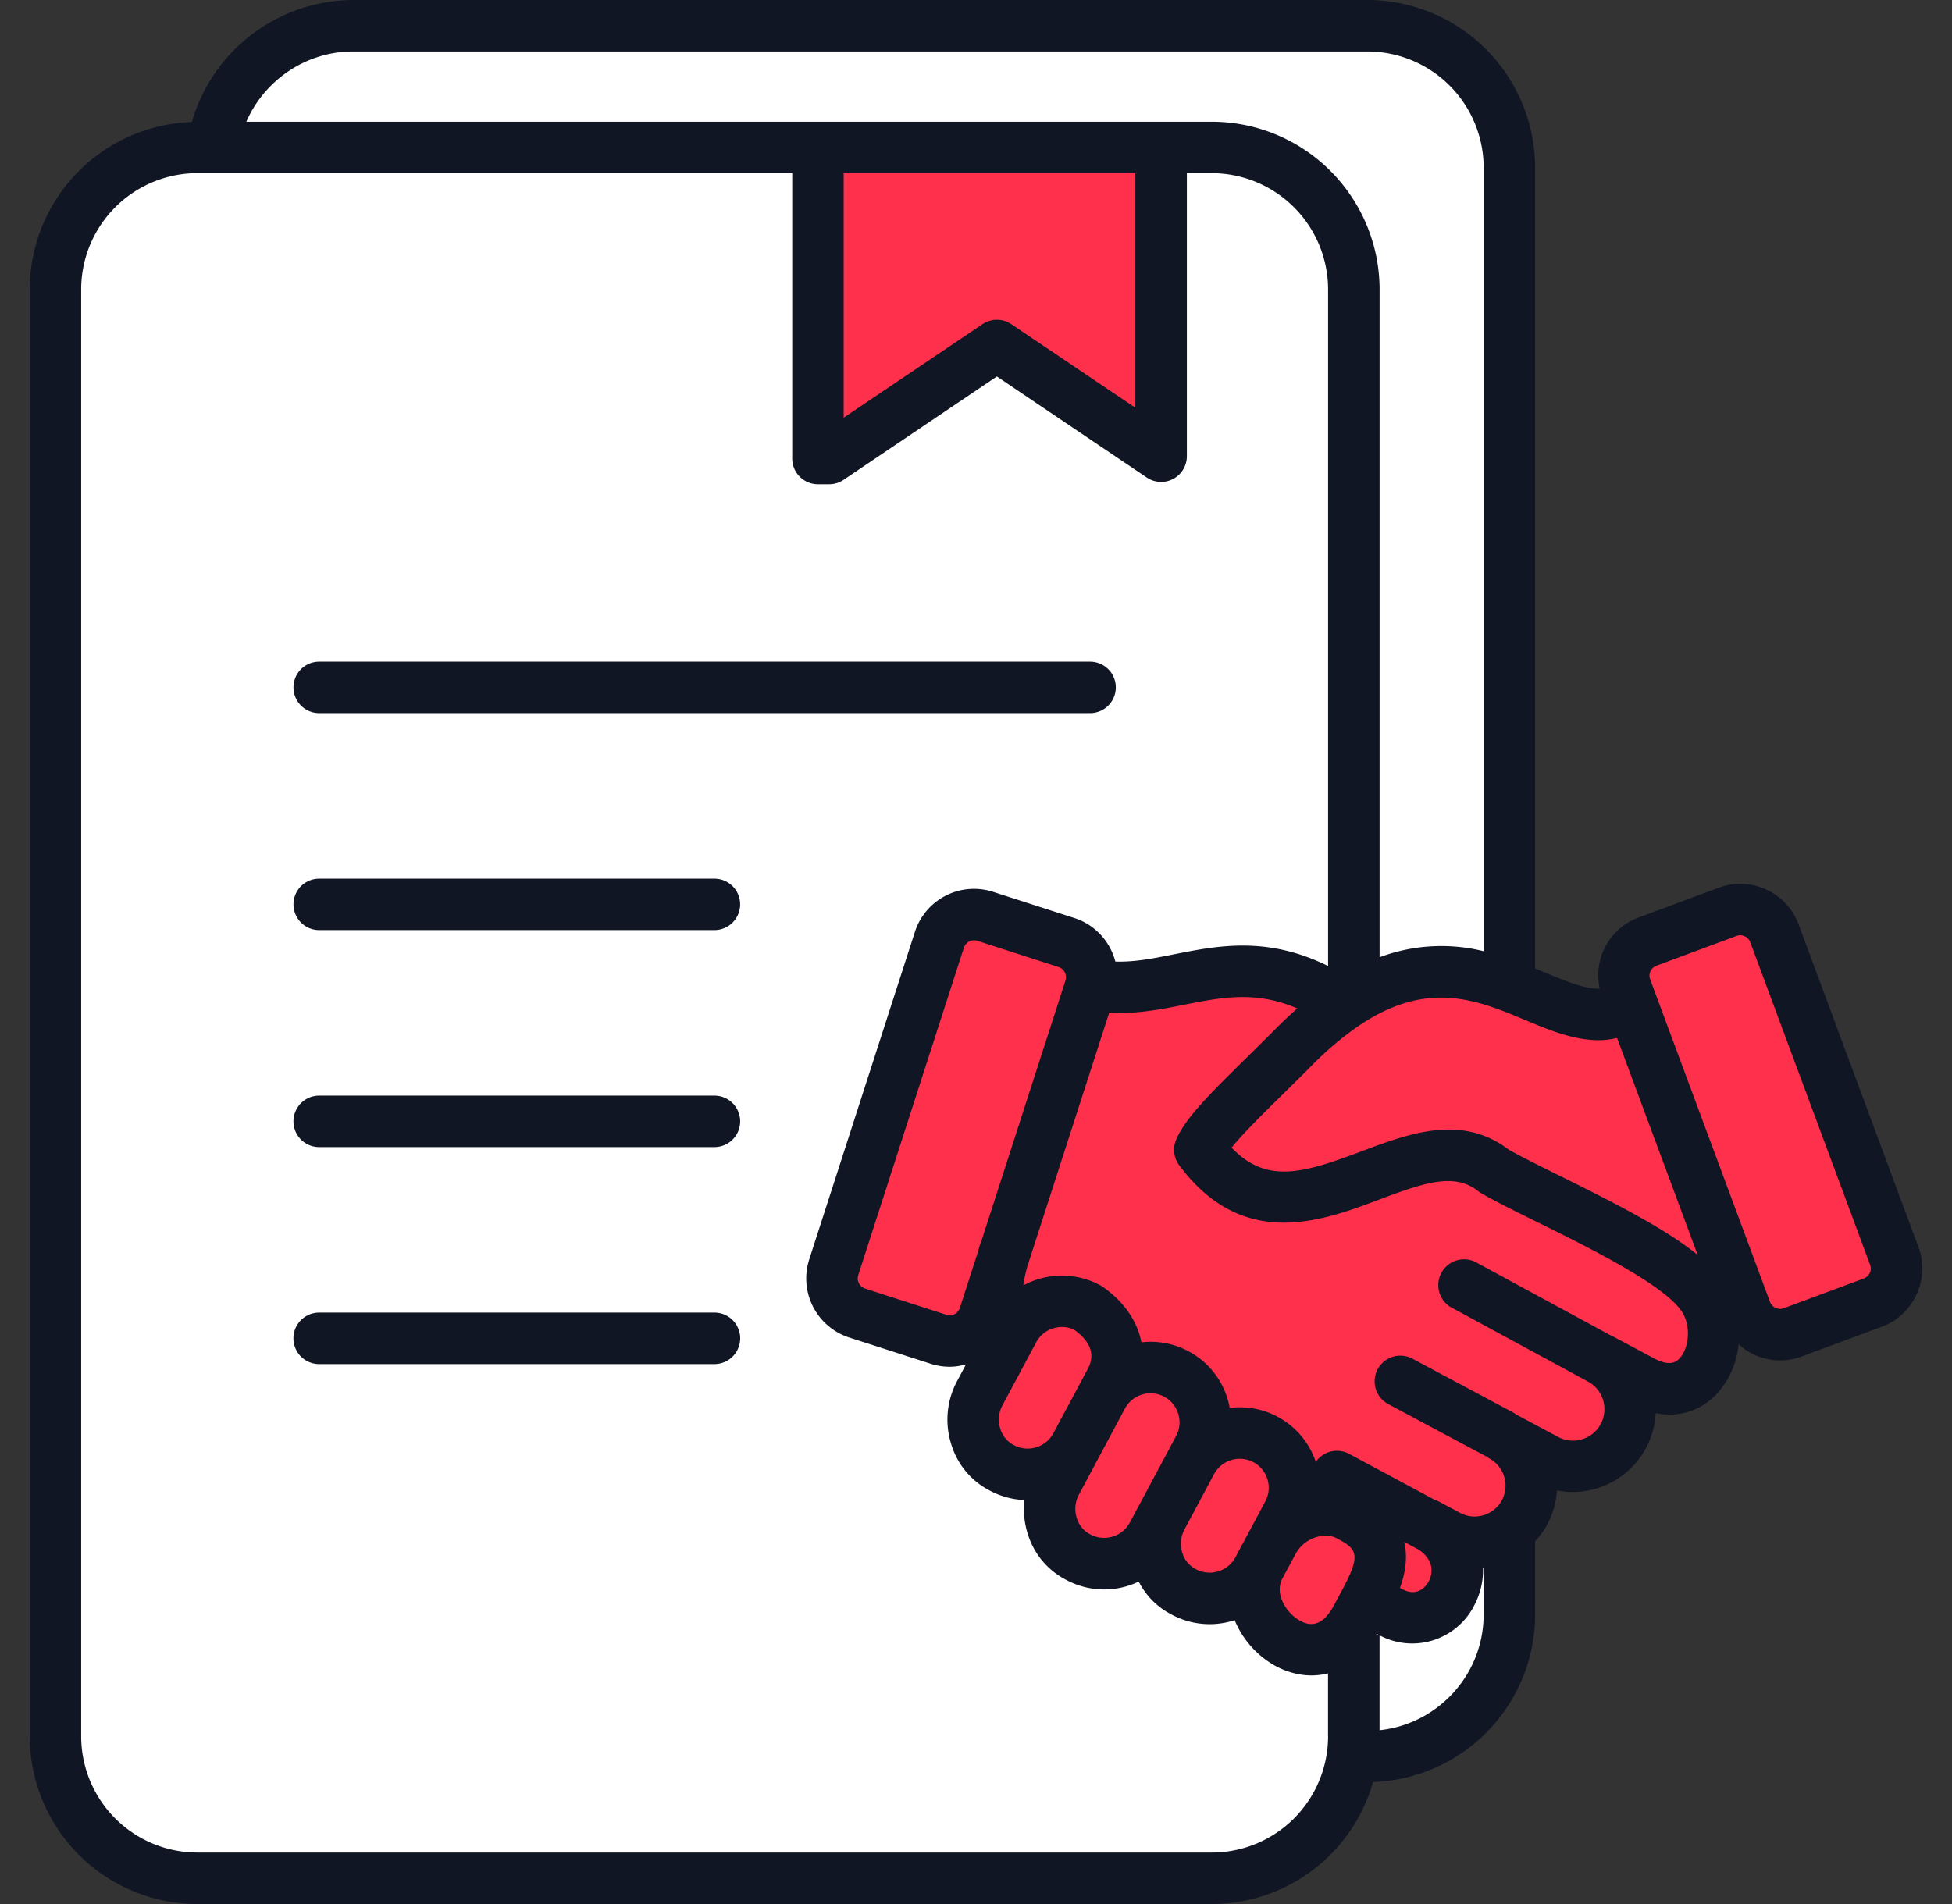
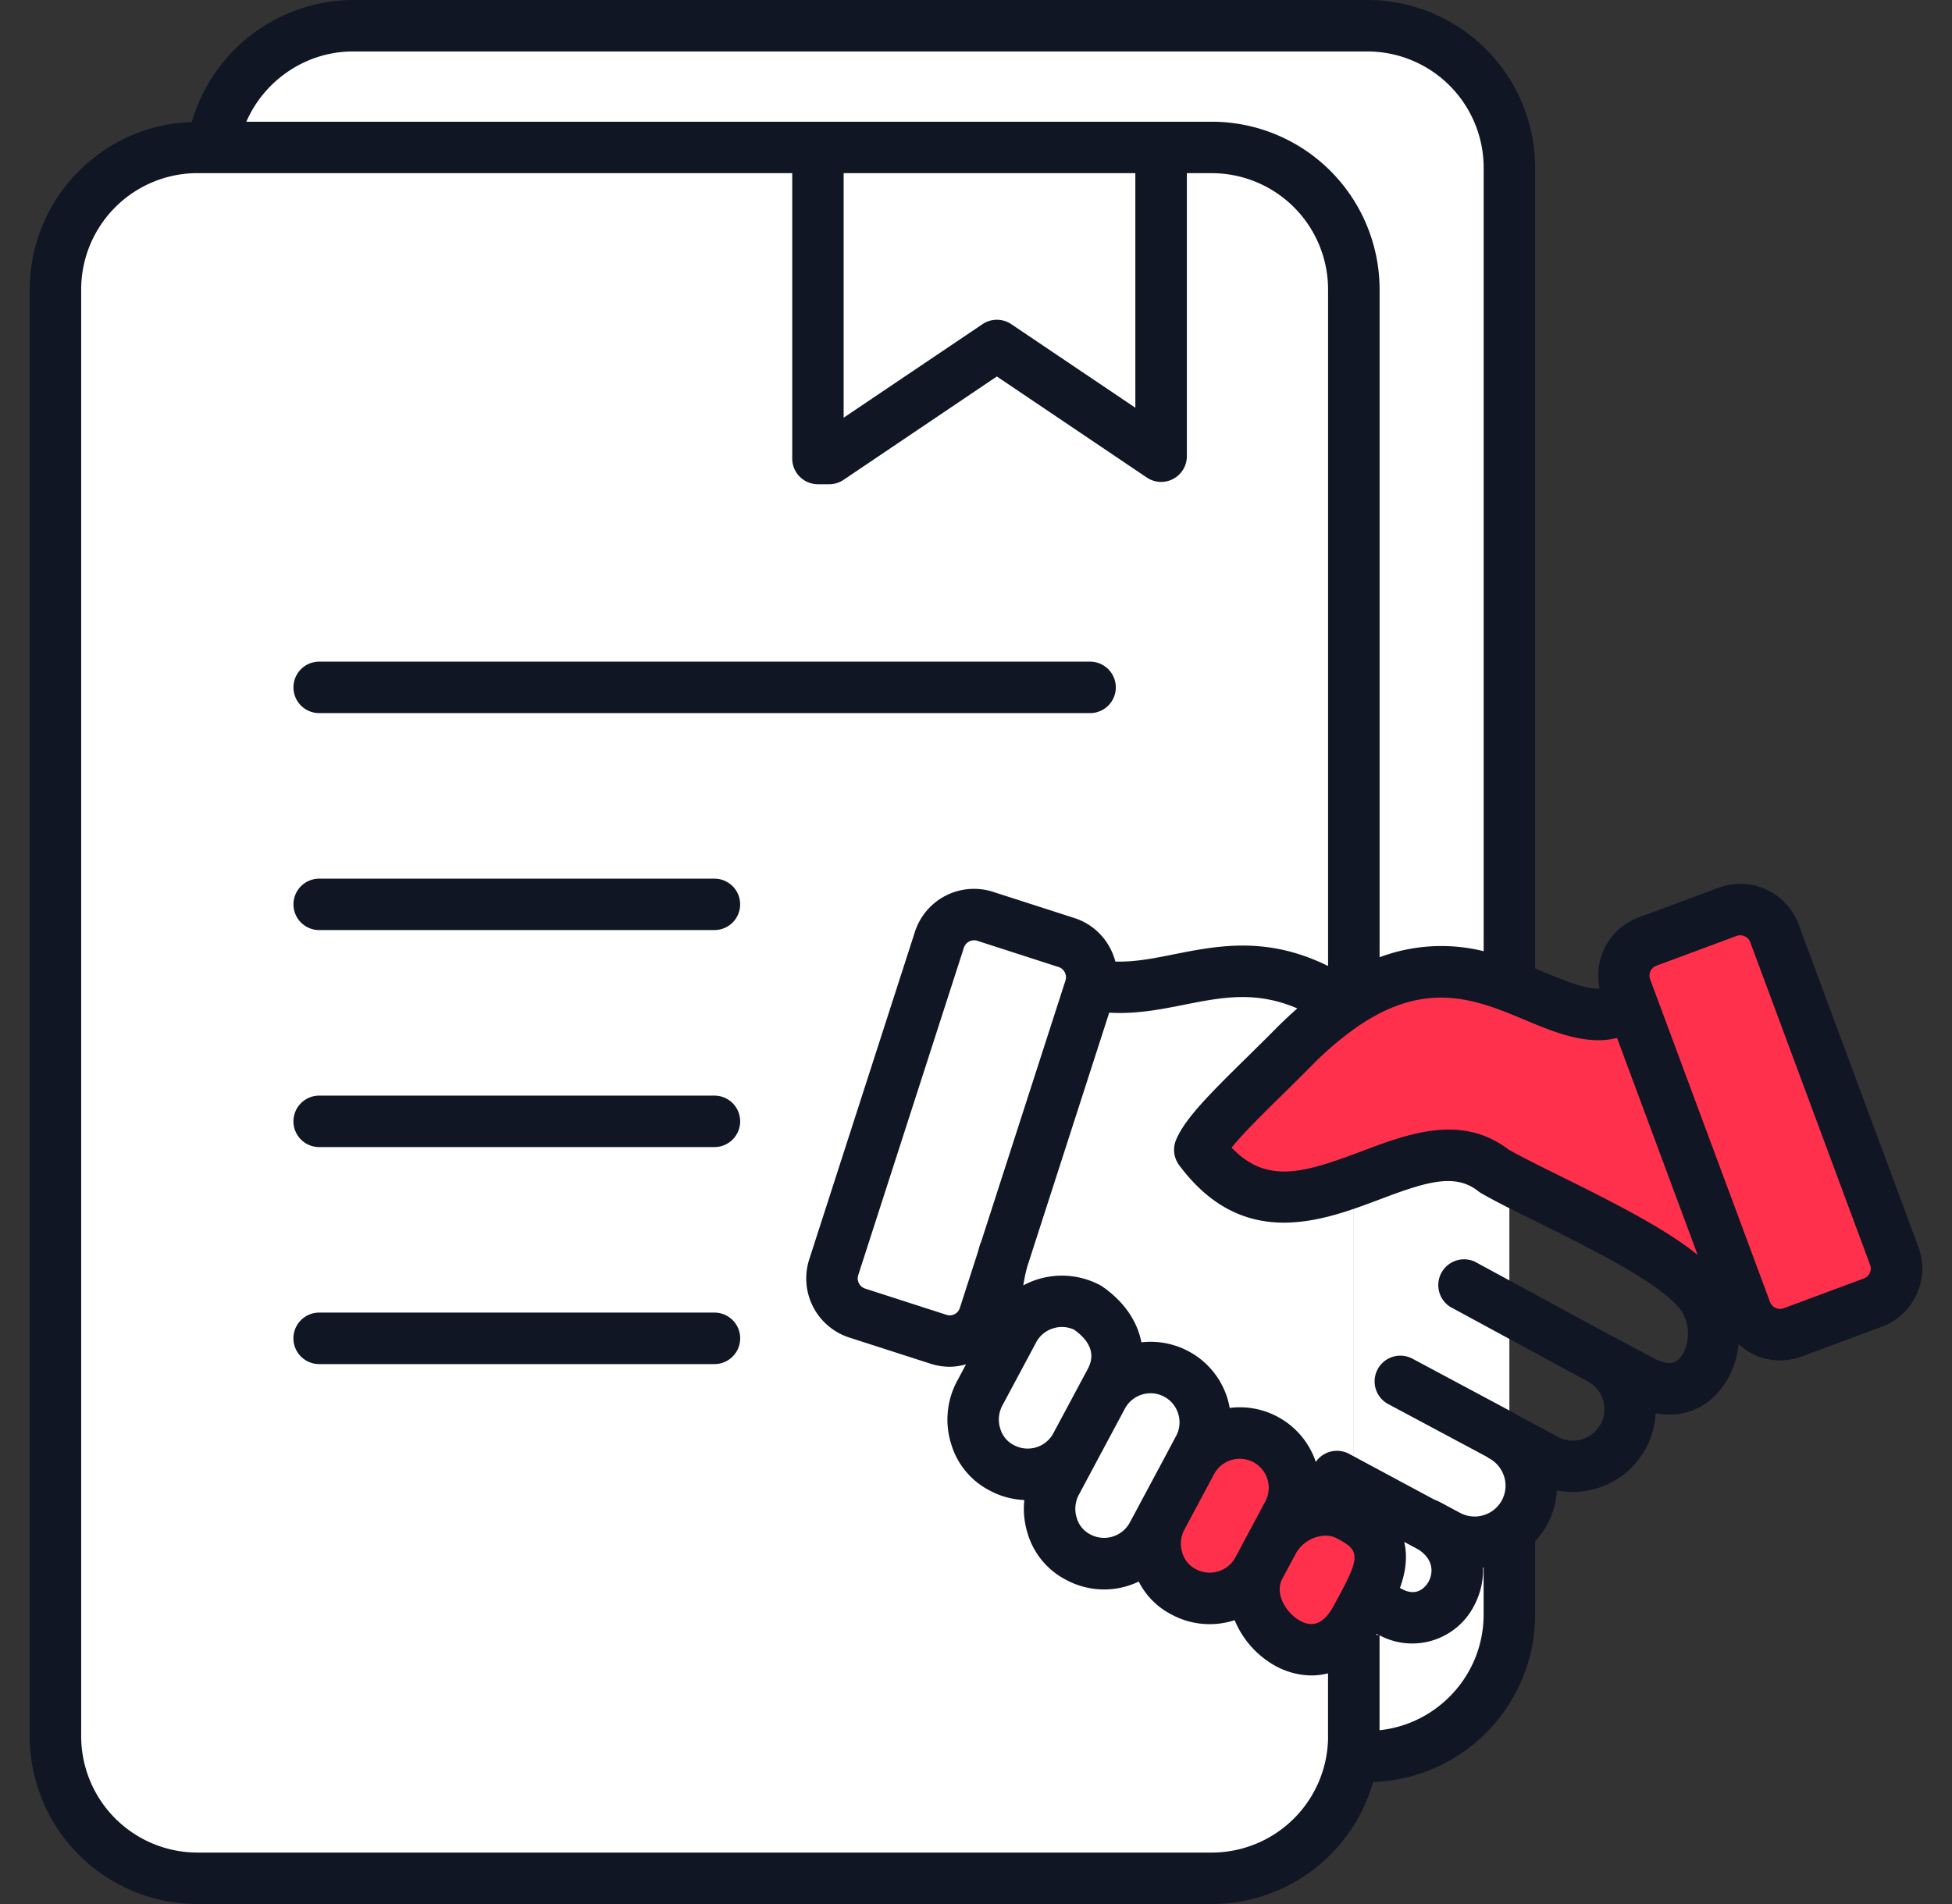
<svg xmlns="http://www.w3.org/2000/svg" width="41" height="40" fill="none" viewBox="0 0 41 40">
  <rect x="0" y="0" width="41" height="40" fill="#333333" stroke="none" />
  <g clip-path="url(#a)">
    <path fill="#fff" fill-rule="evenodd" d="M31.703 32.15V3.523A2.991 2.991 0 0 0 28.721.541H7.415a2.994 2.994 0 0 0-2.953 2.556h20.992a2.992 2.992 0 0 1 2.982 2.983v30.397c0 .144-.01.287-.03.426h.315a2.991 2.991 0 0 0 2.982-2.983v-1.77Z" clip-rule="evenodd" />
-     <path fill="#fff" fill-rule="evenodd" d="M28.436 34.347v2.13a2.992 2.992 0 0 1-2.983 2.983H4.147a2.991 2.991 0 0 1-2.982-2.983V6.08a2.991 2.991 0 0 1 2.982-2.983h21.306a2.992 2.992 0 0 1 2.983 2.983v28.267Z" clip-rule="evenodd" />
-     <path fill="#FF304C" fill-rule="evenodd" d="m20.939 7.257 3.45 2.326V3.097H17.18v6.536h.235l3.523-2.376Zm-.246 11.993 1.71.552c.4.129.622.561.492.96l-2.22 6.882c-.129.4-.56.62-.96.492l-1.711-.552a.765.765 0 0 1-.492-.96l2.22-6.882c.13-.4.562-.62.961-.492Zm2.624 9.78c.512-.958-.47-1.55-.472-1.557a1.153 1.153 0 0 0-1.556.471l-.715 1.337c-.29.543-.09 1.277.471 1.557a1.154 1.154 0 0 0 1.556-.47m.552-1.031-.974 1.82c-.29.543-.09 1.277.472 1.557a1.153 1.153 0 0 0 1.556-.472l.974-1.82a1.154 1.154 0 0 0-.472-1.556 1.154 1.154 0 0 0-1.556.471Z" clip-rule="evenodd" />
+     <path fill="#fff" fill-rule="evenodd" d="M28.436 34.347v2.13a2.992 2.992 0 0 1-2.983 2.983H4.147a2.991 2.991 0 0 1-2.982-2.983V6.08a2.991 2.991 0 0 1 2.982-2.983h21.306a2.992 2.992 0 0 1 2.983 2.983Z" clip-rule="evenodd" />
    <path fill="#FF304C" fill-rule="evenodd" d="m25.026 30.713-.63 1.175c-.29.543-.089 1.276.473 1.557a1.154 1.154 0 0 0 1.556-.472l.629-1.175a1.154 1.154 0 0 0-.472-1.557 1.154 1.154 0 0 0-1.556.472Z" clip-rule="evenodd" />
    <path fill="#FF304C" fill-rule="evenodd" d="m26.74 32.386-.28.52c-.601 1.126 1.196 2.644 2.03 1.085l.203-.38c.402-.753.5-1.311-.358-1.77-.558-.298-1.297-.013-1.596.544Z" clip-rule="evenodd" />
-     <path fill="#FF304C" fill-rule="evenodd" d="M26.582 30.24c.558.3.77 1 .472 1.558l-.314.588c.298-.558 1.038-.843 1.595-.545.857.459.76 1.017.358 1.77.05.007.304.147.52.259 1.086.559 1.996-1 .907-1.755a1.585 1.585 0 0 0-.156-.096l.45.24a1.193 1.193 0 0 0 1.609-.487 1.193 1.193 0 0 0-.488-1.61l.934.5c.583.311 1.315.09 1.627-.494a1.206 1.206 0 0 0-.493-1.627l.887.474c1.17.626 1.803-.722 1.368-1.617a1.253 1.253 0 0 0-.08-.141c-.62-.943-3.341-2.048-4.394-2.657-1.734-1.372-4.233 2.175-6.182-.445.19-.463 1.13-1.305 1.97-2.153a7.255 7.255 0 0 1 1.052-.892c-2.23-1.505-3.58-.07-5.299-.427l-.81 2.501-1.07 3.313a3.546 3.546 0 0 0 .013 1.88l.23-.433c.3-.558 1-.77 1.558-.472 0 .008.984.6.471 1.557l-.164.308c.298-.558.998-.77 1.556-.472.558.299.77 1 .472 1.557l-.155.29c.298-.557.999-.77 1.556-.471Z" clip-rule="evenodd" />
    <path fill="#FF304C" fill-rule="evenodd" d="M31.384 24.6c1.053.61 3.773 1.714 4.394 2.657.03.045.056.092.08.14 0 .002.6-.215.671-.24l-2.253-6.066c-1.48 1.032-3.142-1.963-6.052.019-.334.227-.684.52-1.053.892-.839.848-1.78 1.69-1.97 2.153 1.95 2.62 4.45-.927 6.183.445Zm7.954 2.765-1.685.626a.765.765 0 0 1-.98-.45l-2.519-6.779a.765.765 0 0 1 .45-.98l1.685-.626a.765.765 0 0 1 .98.45l2.519 6.778a.765.765 0 0 1-.45.98Z" clip-rule="evenodd" />
    <path fill="#101624" fill-rule="evenodd" d="M6.164 14.44a.54.54 0 0 1 .54-.54h16.192a.54.54 0 0 1 0 1.081H6.704a.54.54 0 0 1-.54-.54Zm8.842 4.019H6.704a.54.54 0 1 0 0 1.08h8.302a.54.54 0 1 0 0-1.08Zm0 4.558H6.704a.54.54 0 0 0 0 1.081h8.302a.54.54 0 1 0 0-1.081Zm0 4.558H6.704a.54.54 0 0 0 0 1.082h8.302a.54.54 0 1 0 0-1.082Zm25.25-.383c.146-.316.16-.67.038-.996l-2.517-6.779a1.295 1.295 0 0 0-.68-.73 1.295 1.295 0 0 0-.996-.038l-1.685.626a1.295 1.295 0 0 0-.816 1.494c-.269.011-.608-.112-1.145-.336l-.211-.088V3.523A3.527 3.527 0 0 0 28.72 0H7.414A3.543 3.543 0 0 0 4.03 2.563 3.525 3.525 0 0 0 .624 6.08v30.397A3.527 3.527 0 0 0 4.147 40h21.306a3.527 3.527 0 0 0 3.387-2.563 3.525 3.525 0 0 0 3.404-3.517v-1.543c.097-.106.186-.22.255-.35.12-.225.188-.468.202-.715a1.746 1.746 0 0 0 2.075-1.623c.496.096.961-.051 1.305-.429a1.8 1.8 0 0 0 .437-1.022c.097.088.204.165.327.222a1.299 1.299 0 0 0 .996.038l1.685-.626a1.29 1.29 0 0 0 .73-.68Zm-8.218-5.762c.485.203 1.01.423 1.543.423.127 0 .256-.018.384-.047l1.693 4.558c-.654-.531-1.67-1.056-2.876-1.652-.423-.21-.824-.407-1.096-.562-.99-.755-2.108-.333-3.096.04-1.213.456-1.983.69-2.722-.08.25-.31.714-.766 1.106-1.15.192-.19.39-.384.581-.578a6.77 6.77 0 0 1 .949-.808c1.464-1.01 2.516-.57 3.534-.144ZM5.174 2.557h20.28a3.527 3.527 0 0 1 3.523 3.523v14.03a3.694 3.694 0 0 1 2.186-.127V3.523a2.445 2.445 0 0 0-2.443-2.442H7.414c-.986 0-1.86.603-2.24 1.476ZM17.72 8.775V3.638h6.127v4.928L21.241 6.81a.54.54 0 0 0-.604 0L17.72 8.775Zm10.174 27.702v-1.323a1.43 1.43 0 0 1-.34.044c-.265 0-.525-.071-.756-.195a1.95 1.95 0 0 1-.865-.966l-.033.01a1.68 1.68 0 0 1-1.287-.126 1.579 1.579 0 0 1-.695-.695 1.68 1.68 0 0 1-1.523-.035 1.615 1.615 0 0 1-.808-.968 1.74 1.74 0 0 1-.072-.71 1.683 1.683 0 0 1-.726-.199 1.614 1.614 0 0 1-.807-.967 1.713 1.713 0 0 1 .114-1.32l.194-.364c-.112.03-.226.05-.342.05a1.3 1.3 0 0 1-.4-.063l-1.71-.551a1.305 1.305 0 0 1-.841-1.641l2.22-6.882a1.304 1.304 0 0 1 1.641-.84l1.711.551c.439.142.749.497.858.913.397.014.793-.064 1.233-.152.923-.183 1.953-.387 3.235.246V6.08a2.445 2.445 0 0 0-2.443-2.442h-.523v5.945a.54.54 0 0 1-.843.448l-3.148-2.122-3.22 2.172a.542.542 0 0 1-.303.092h-.235a.54.54 0 0 1-.54-.54V3.637H4.146A2.445 2.445 0 0 0 1.705 6.08v30.397a2.445 2.445 0 0 0 2.442 2.442h21.306a2.445 2.445 0 0 0 2.442-2.442Zm1.6-4.085.31.167c.37.255.257.563.208.658-.045.084-.217.345-.553.172l-.055-.029c.104-.283.172-.624.09-.968Zm-.535 1.955h-.055l.013-.022.042.022Zm-1.743-1.708a.74.74 0 0 1 .404-.338c.096-.033.284-.077.46.017.407.218.518.321.135 1.038v.002l-.203.379c-.287.535-.601.368-.704.312-.275-.146-.55-.555-.372-.888l.28-.521v-.001Zm-.89-1.922a.61.61 0 0 1 .25.826l-.314.588-.002.002-.275.515-.001.002-.036.068a.615.615 0 0 1-.839.243.56.56 0 0 1-.274-.334.627.627 0 0 1 .037-.483l.628-1.175.001-.001a.611.611 0 0 1 .825-.25Zm-1.578-1.014a.604.604 0 0 1-.045.464l-.155.291v.001l-.628 1.173v.001l-.19.354a.614.614 0 0 1-.839.243.559.559 0 0 1-.273-.335.628.628 0 0 1 .037-.483l.422-.79.55-1.029.001-.001a.61.61 0 0 1 .825-.25.605.605 0 0 1 .295.361Zm-2.185-1.767c.525.374.338.723.277.838l-.165.307v.001l-.55 1.027-.001.003a.613.613 0 0 1-.838.242.56.56 0 0 1-.274-.334.627.627 0 0 1 .037-.484l.484-.904.231-.433a.605.605 0 0 1 .361-.294.608.608 0 0 1 .438.03Zm-.183-7.34-1.773 5.495c-.007.016-.015.03-.02.047-.016.047-.028.096-.041.144l-.386 1.197a.222.222 0 0 1-.28.143l-1.711-.552a.225.225 0 0 1-.143-.28l2.22-6.882a.227.227 0 0 1 .213-.154.21.21 0 0 1 .067.01l1.71.552c.116.037.18.166.144.28Zm8.782 13.324c0 1.26-.96 2.3-2.186 2.429v-1.994a1.46 1.46 0 0 0 1.993-.636c.125-.239.19-.512.18-.788l.013-.002v.99Zm4.163-6.366c.204.31.145.771-.042.977-.05.055-.182.198-.538.008l-.888-.475c-.008-.005-.017-.007-.026-.01l-2.856-1.55a.542.542 0 0 0-.516.95l2.919 1.583a.661.661 0 0 1-.655 1.148l-.88-.47c-.017-.012-.032-.025-.05-.035l-2.125-1.136a.54.54 0 1 0-.51.953l2.071 1.107c.017.012.033.025.051.035h.002c.15.082.26.218.312.384a.646.646 0 0 1-.432.808.648.648 0 0 1-.494-.048l-.448-.24h-.002a.537.537 0 0 0-.09-.038l-1.793-.963a.54.54 0 0 0-.698.17 1.683 1.683 0 0 0-1.808-1.134 1.678 1.678 0 0 0-.865-1.19 1.685 1.685 0 0 0-.99-.188c-.084-.437-.357-.846-.803-1.16a.518.518 0 0 0-.07-.044 1.71 1.71 0 0 0-1.607.007 3.1 3.1 0 0 1 .088-.41l1.716-5.319c.559.034 1.073-.066 1.573-.166.796-.157 1.503-.298 2.378.077-.154.136-.31.281-.463.437-.188.19-.382.38-.57.566-.822.806-1.335 1.323-1.515 1.762a.542.542 0 0 0 .066.528c1.34 1.8 2.995 1.178 4.203.723.967-.365 1.584-.568 2.078-.177.02.016.042.03.065.044.303.175.714.378 1.19.613 1.056.522 2.652 1.31 3.022 1.873Zm3.955-.982a.223.223 0 0 1-.131.286l-1.685.626a.226.226 0 0 1-.286-.131l-2.518-6.779a.223.223 0 0 1 .131-.286l1.685-.626a.215.215 0 0 1 .17.008.22.22 0 0 1 .116.123l2.518 6.78Z" clip-rule="evenodd" />
  </g>
  <defs>
    <clipPath id="a">
      <path fill="#fff" d="M.5 0h40v40H.5z" />
    </clipPath>
  </defs>
</svg>